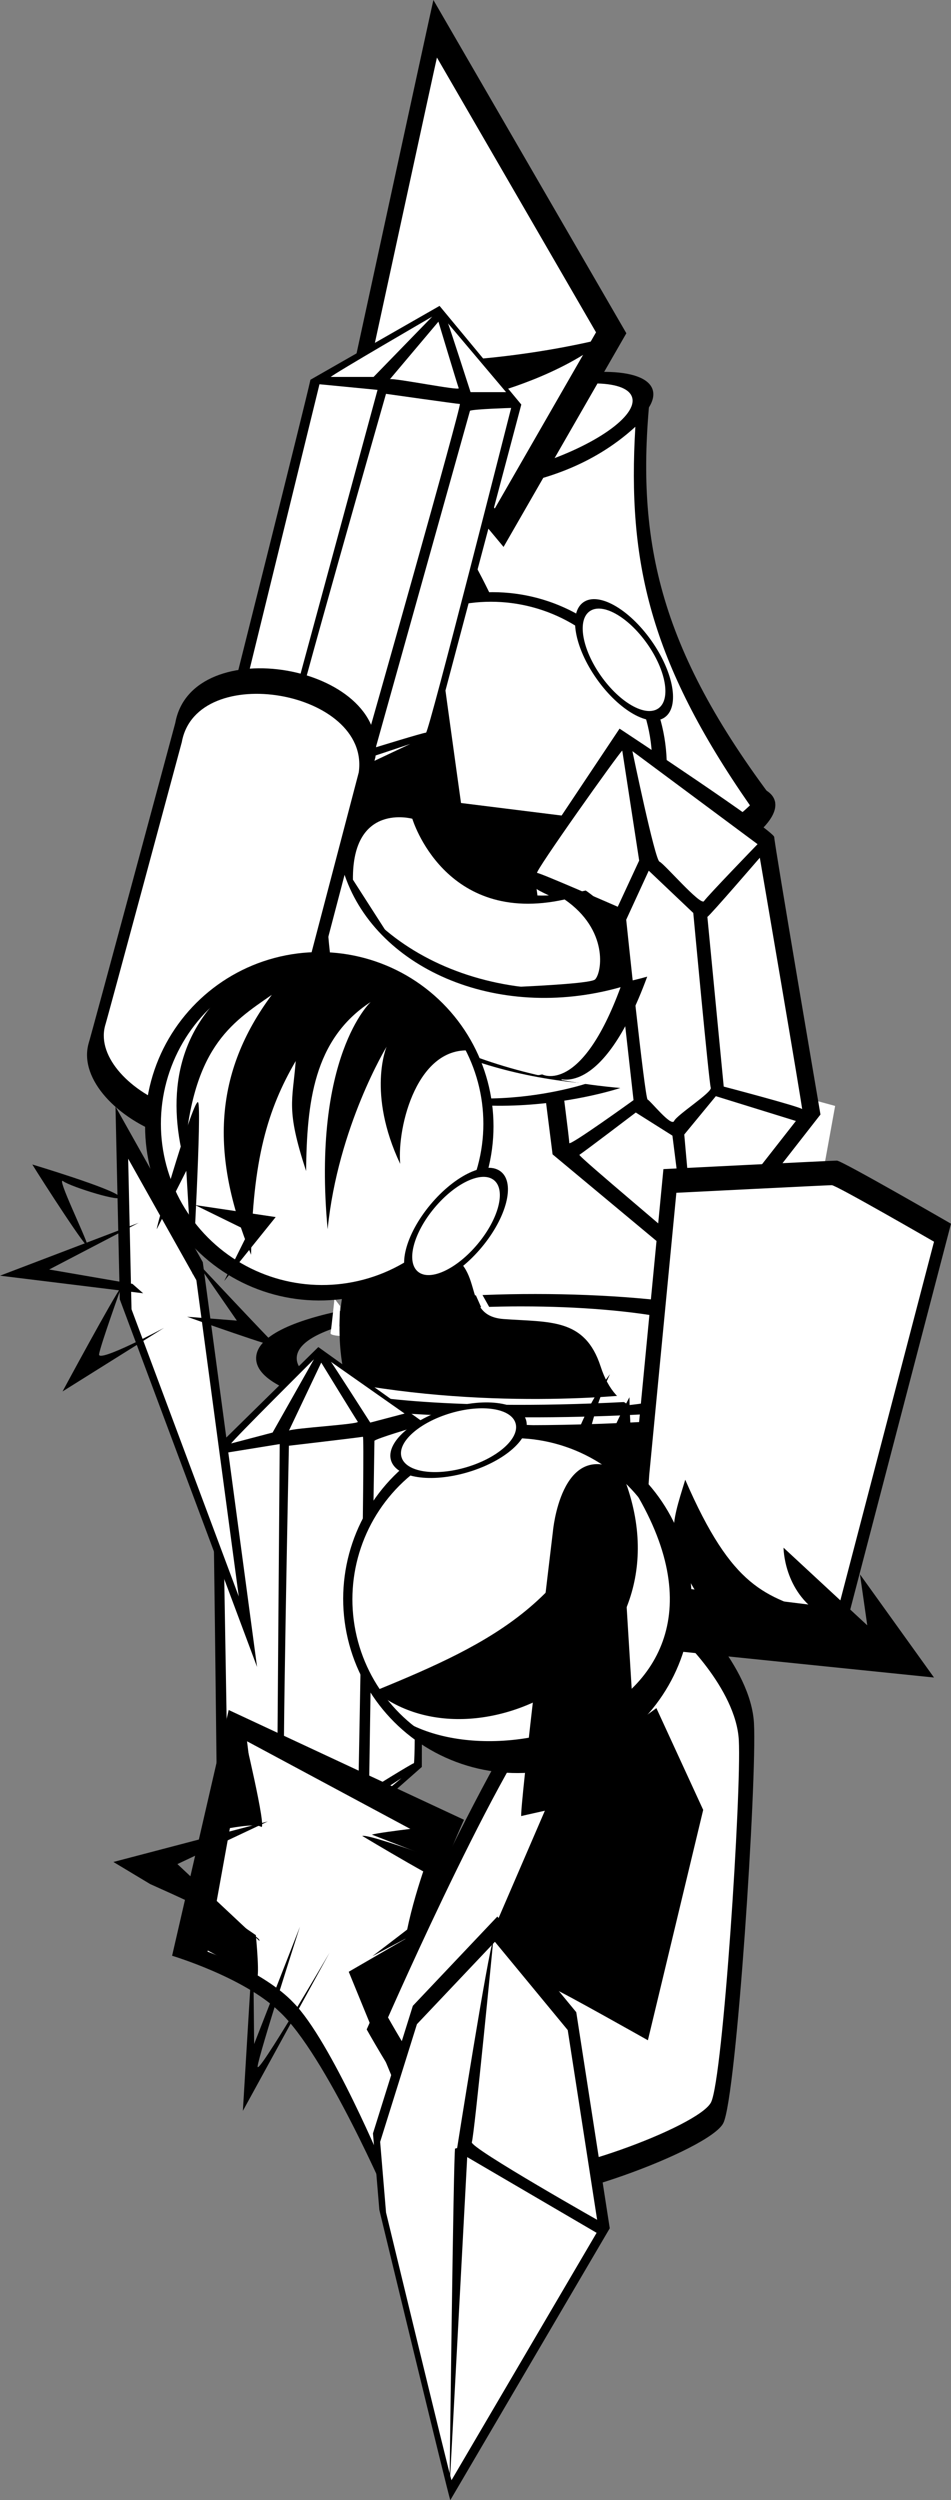
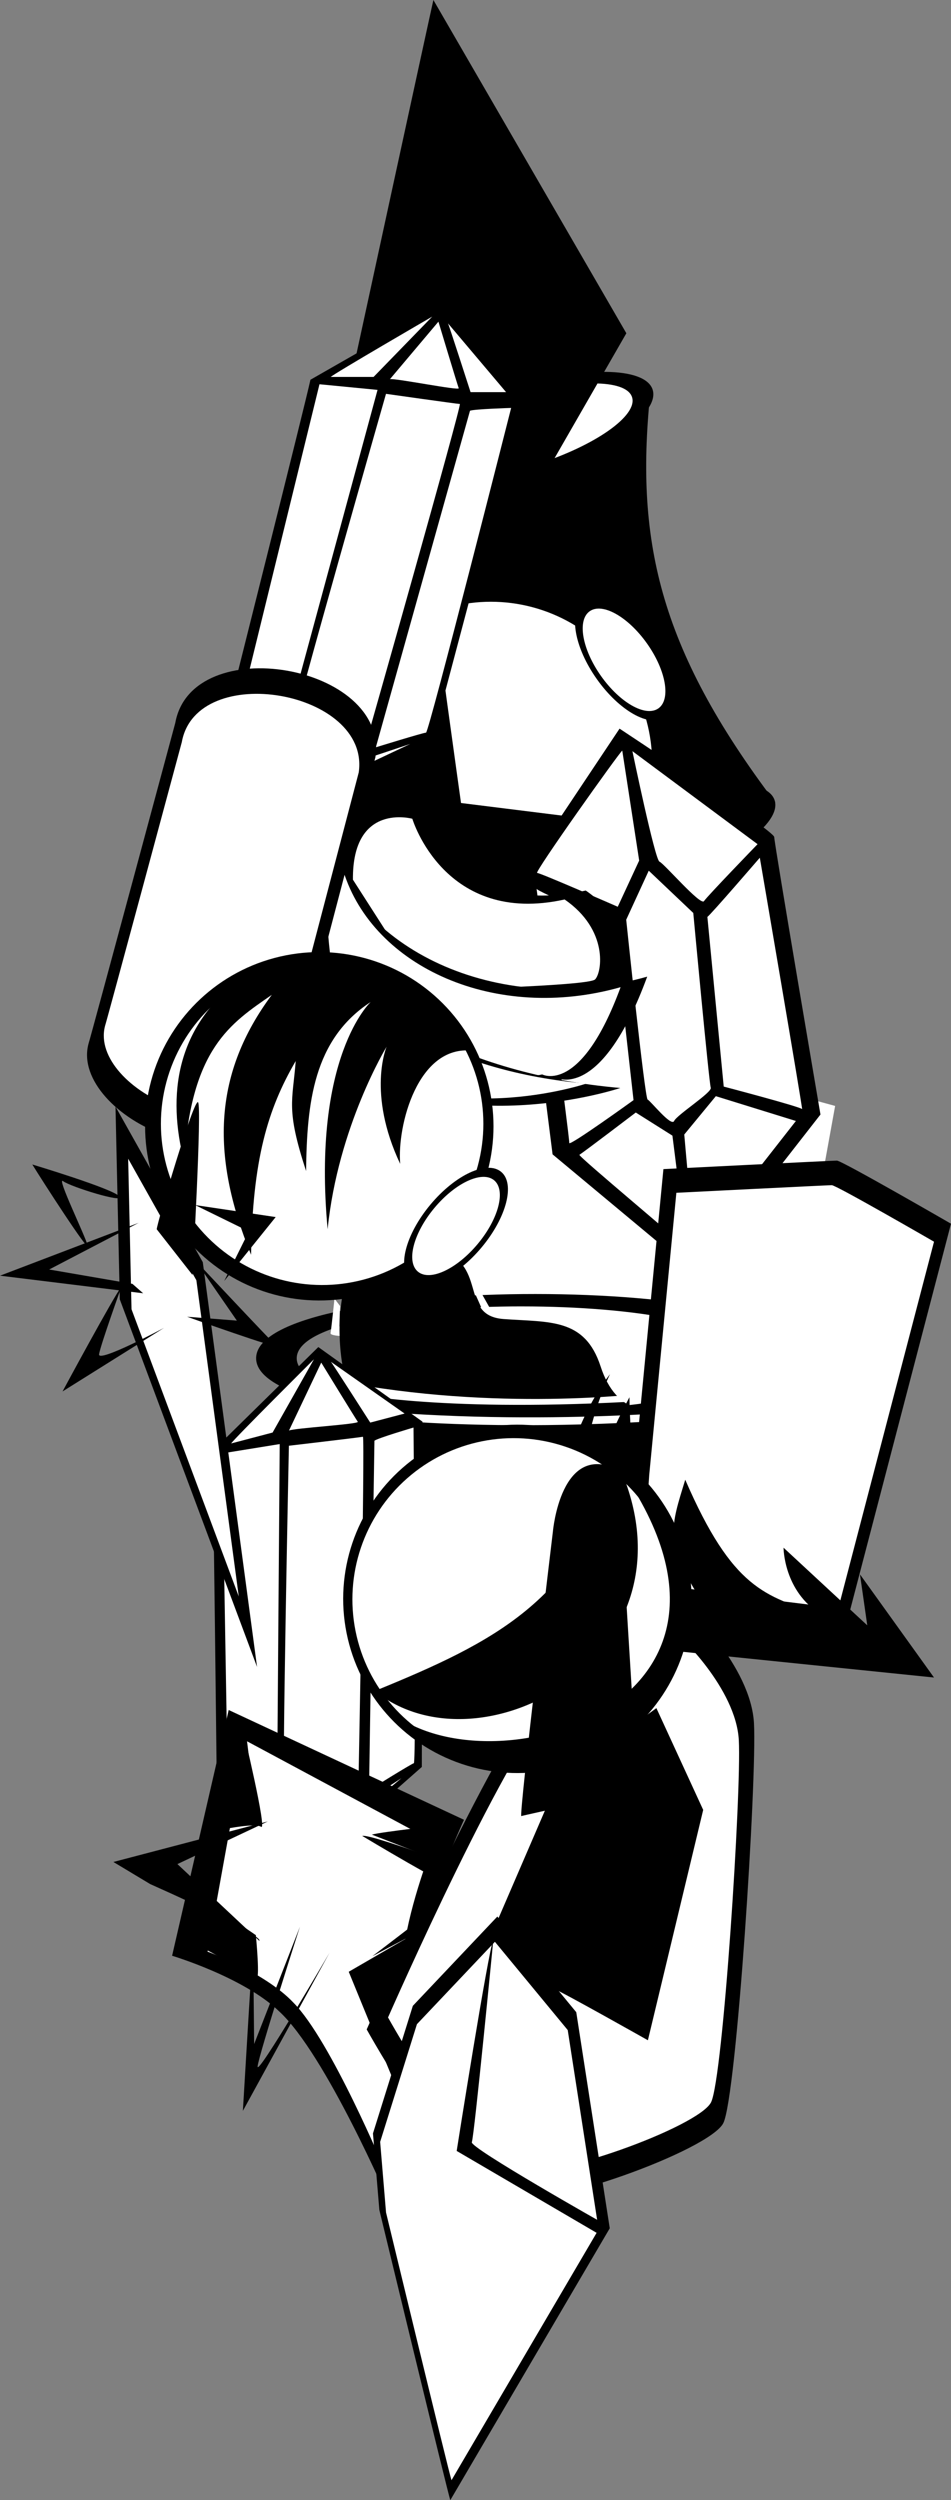
<svg xmlns="http://www.w3.org/2000/svg" width="74.802mm" height="196.652mm" viewBox="0 0 74.802 196.652" version="1.1" id="svg1">
  <rect x="0" y="0" width="74.802" height="196.652" fill="#808080" stroke="none" />
  <defs id="defs1" />
  <g id="layer11" transform="translate(-89.363,27.066)">
    <circle style="fill:#000000;fill-opacity:1;fill-rule:evenodd;stroke-width:0.6;stroke-linecap:square;stroke-opacity:0.4" id="path47" cx="132.834" cy="77.57" r="16.762" />
    <path style="fill:#ffffff;fill-opacity:1;fill-rule:evenodd;stroke-width:0.6;stroke-linecap:square;stroke-opacity:0.4" d="m 119.753,65.243 c 0,0 -0.532,4.966 3.814,5.942 4.346,0.976 1.774,5.233 5.41,5.499 3.636,0.266 6.385,-0.089 7.627,3.725 1.242,3.814 3.991,4.08 8.071,3.37 4.08,-0.709 4.612,3.814 5.055,3.547 0.443,-0.266 5.321,-27.404 5.321,-27.404 l -24.034,-6.563 z" id="path48" />
    <path id="path49" style="fill:#000000;fill-opacity:1;fill-rule:evenodd;stroke-width:0.6;stroke-linecap:square;stroke-opacity:0.4" d="m 131.488,74.715 c -10.87,-0.005 -21.823,1.68 -21.978,4.984 -0.31,6.607 43.102,7.097 43.457,0.177 0.177,-3.46 -10.609,-5.156 -21.479,-5.161 z m -1.033,0.975 c 8.78,0.004 17.492,1.375 17.349,4.169 -0.287,5.589 -35.352,5.193 -35.101,-0.144 0.125,-2.668 8.973,-4.03 17.752,-4.026 z" />
    <path style="fill:#ffffff;fill-opacity:1;fill-rule:evenodd;stroke-width:0.6;stroke-linecap:square;stroke-opacity:0.4" d="m 116.826,82.492 c 0,0 6.652,1.508 21.861,0.709 -0.044,-0.177 1.286,-0.665 1.286,-0.665 0,0 -11.574,1.463 -23.99,-0.976 z" id="path51" />
    <path style="fill:#ffffff;fill-opacity:1;fill-rule:evenodd;stroke-width:0.6;stroke-linecap:square;stroke-opacity:0.4" d="m 117.092,83.778 c 15.121,1.463 28.779,-0.044 28.779,-0.044 l 2.306,0.399 c -18.979,1.907 -31.927,0.222 -31.75,0.044 0.177,-0.177 0.665,-0.399 0.665,-0.399 z" id="path52" />
    <path style="fill:#ffffff;fill-opacity:1;fill-rule:evenodd;stroke-width:0.6;stroke-linecap:square;stroke-opacity:0.4" d="m 116.117,75.663 c -0.089,1.818 -0.044,2.35 -0.044,2.35 0,0 -0.754,-0.044 -0.71,-0.222 0.044,-0.177 0.31,-2.705 0.31,-2.705 z" id="path53" />
    <path style="fill:#ffffff;fill-opacity:1;fill-rule:evenodd;stroke-width:0.6;stroke-linecap:square;stroke-opacity:0.4" d="m 126.715,74.643 c 0.532,1.197 0.532,1.197 0.532,1.197 l 0.754,0.177 -1.197,-2.128 z" id="path54" />
  </g>
  <g id="layer13" transform="rotate(-17.604,-18.743,106.847)">
    <ellipse style="fill:#000000;fill-opacity:1;fill-rule:evenodd;stroke-width:0.496;stroke-linecap:square;stroke-opacity:0.4" id="path34" cx="60.471" cy="55.412" rx="10.626" ry="3.473" />
    <ellipse style="fill:#000000;fill-opacity:1;fill-rule:evenodd;stroke-width:0.496;stroke-linecap:square;stroke-opacity:0.4" id="ellipse34" cx="59.849" cy="89.104" rx="10.626" ry="3.473" />
    <path style="fill:#000000;fill-opacity:1;fill-rule:evenodd;stroke-width:0.497;stroke-linecap:square;stroke-opacity:0.4" d="M 70.472,89.259 C 65.368,74.85 66.201,66.142 70.993,55.257 61.097,51.007 49.639,54.739 49.847,55.361 c 0.208,0.622 7.5,19.696 -0.521,33.588 9.896,1.348 21.145,0.311 21.145,0.311 z" id="path35" />
-     <path style="fill:#ffffff;fill-opacity:1;fill-rule:evenodd;stroke-width:0.425;stroke-linecap:square;stroke-opacity:0.4" d="m 68.503,88.892 c -4.078,-13.184 -3.412,-21.151 0.416,-31.11 -8.425,3.914 -17.062,-0.474 -16.896,0.095 0.166,0.569 5.993,18.021 -0.416,30.73 6.87,5.402 16.896,0.285 16.896,0.285 z" id="path36" />
    <ellipse style="fill:#ffffff;fill-opacity:1;fill-rule:evenodd;stroke-width:0.404;stroke-linecap:square;stroke-opacity:0.4" id="ellipse36" cx="60.543" cy="55.487" rx="8.832" ry="2.768" />
    <ellipse style="fill:#000000;fill-opacity:1;fill-rule:evenodd;stroke-width:0.148;stroke-linecap:square;stroke-opacity:0.4" id="ellipse46" cx="60.543" cy="55.487" rx="3.229" ry="1.012" />
    <g id="layer1" transform="rotate(17.604,-147.699,126.871)">
      <circle style="fill:#000000;fill-opacity:1;fill-rule:evenodd;stroke-width:0.6;stroke-linecap:square;stroke-opacity:0.4" id="path1" cx="26.65" cy="22.216" r="13.702" />
      <circle style="fill:#ffffff;fill-opacity:1;fill-rule:evenodd;stroke-width:0.65;stroke-linecap:square;stroke-opacity:0.4" id="path2" cx="26.517" cy="21.95" r="12.682" />
      <ellipse style="fill:#000000;fill-opacity:1;fill-rule:evenodd;stroke-width:0.836;stroke-linecap:square;stroke-opacity:0.4" id="path3" cx="22.202" cy="32.661" rx="2.624" ry="5.543" transform="rotate(-35.287)" />
      <ellipse style="fill:#ffffff;fill-opacity:1;fill-rule:evenodd;stroke-width:0.705;stroke-linecap:square;stroke-opacity:0.4" id="ellipse3" cx="22.202" cy="32.661" rx="2.215" ry="4.679" transform="rotate(-35.287)" />
      <path style="fill:#000000;fill-opacity:1;fill-rule:evenodd;stroke-width:0.6;stroke-linecap:square;stroke-opacity:0.4" d="m 22.083,9.578 c -0.089,0 2.084,15.52 2.084,15.52 l 14.589,1.818 c 0,0 -7.1,15.804 -19.955,5.543 -9.889,-7.893 -5.233,-19.955 3.281,-22.881 z" id="path4" />
    </g>
  </g>
  <g id="layer15" transform="translate(-244.033,-15.858)">
    <path style="fill:#000000;fill-opacity:1;fill-rule:evenodd;stroke-width:0.6;stroke-linecap:square;stroke-opacity:0.4" d="m 278.122,15.858 c -0.125,0.502 -6.271,28.847 -6.271,28.847 l 11.79,14.173 9.658,-16.807 z" id="path73" />
-     <path style="fill:#ffffff;fill-opacity:1;fill-rule:evenodd;stroke-width:0.495;stroke-linecap:square;stroke-opacity:0.4" d="m 278.401,20.384 c -0.103,0.414 -5.171,23.786 -5.171,23.786 l 9.721,11.686 7.963,-13.858 z" id="path74" />
    <path style="fill:#000000;fill-opacity:1;fill-rule:evenodd;stroke-width:0.6;stroke-linecap:square;stroke-opacity:0.4" d="m 272.418,44.225 c 10.264,0.68 19.381,-1.813 19.381,-1.813 -3.592,3.015 -9.162,4.425 -9.162,4.425 0,0 -8.002,-0.129 -10.219,-2.612 z" id="path75" />
  </g>
  <g id="layer3" transform="translate(-43.955,53.673)">
    <path style="fill:#000000;fill-opacity:1;fill-rule:evenodd;stroke-width:0.6;stroke-linecap:square;stroke-opacity:0.4" d="m 84.911,15.302 c -0.251,0.251 2.508,21.823 2.508,21.823 l 11.288,9.407 9.783,-12.542 c 0,0 -3.637,-21.322 -3.637,-21.823 0,-0.502 -12.166,-8.529 -12.166,-8.529 z" id="path10" />
    <path style="fill:#ffffff;fill-opacity:1;fill-rule:evenodd;stroke-width:0.6;stroke-linecap:square;stroke-opacity:0.4" d="m 92.9,5.366 c -0.222,0.133 -6.962,9.623 -6.696,9.623 0.266,0 6.341,2.661 6.341,2.661 l 1.685,-3.636 z" id="path11" />
    <path style="fill:#ffffff;fill-opacity:1;fill-rule:evenodd;stroke-width:0.6;stroke-linecap:square;stroke-opacity:0.4" d="m 93.698,5.41 c 0,0 1.774,8.558 2.128,8.691 0.355,0.133 3.237,3.503 3.503,3.104 0.266,-0.399 4.213,-4.479 4.213,-4.479 z" id="path12" />
    <path style="fill:#ffffff;fill-opacity:1;fill-rule:evenodd;stroke-width:0.6;stroke-linecap:square;stroke-opacity:0.4" d="m 86.159,16.23 c -0.044,0.177 6.075,2.794 6.075,2.794 l 1.552,13.835 c 0,0 -5.099,3.681 -5.055,3.37 0.044,-0.31 -2.572,-19.999 -2.572,-19.999 z" id="path13" />
    <path style="fill:#ffffff;fill-opacity:1;fill-rule:evenodd;stroke-width:0.6;stroke-linecap:square;stroke-opacity:0.4" d="m 99.595,18.447 c 0.266,-0.177 4.124,-4.656 4.124,-4.656 0,0 3.414,19.955 3.326,19.777 -0.089,-0.177 -6.164,-1.774 -6.164,-1.774 z" id="path14" />
    <path style="fill:#ffffff;fill-opacity:1;fill-rule:evenodd;stroke-width:0.6;stroke-linecap:square;stroke-opacity:0.4" d="m 89.529,37.16 c 0.355,-0.222 4.434,-3.326 4.434,-3.326 l 2.882,1.818 c 0,0 1.153,9.046 1.064,8.824 -0.089,-0.222 -8.47,-7.184 -8.381,-7.317 z" id="path15" />
    <path style="fill:#ffffff;fill-opacity:1;fill-rule:evenodd;stroke-width:0.6;stroke-linecap:square;stroke-opacity:0.4" d="m 97.777,35.563 c 0,0 0.798,9.223 0.931,9.002 0.133,-0.222 7.849,-10.066 7.849,-10.066 l -6.297,-1.951 z" id="path16" />
    <path style="fill:#ffffff;fill-opacity:1;fill-rule:evenodd;stroke-width:0.6;stroke-linecap:square;stroke-opacity:0.4" d="m 93.21,18.669 c 0,0 1.463,14.057 1.685,14.146 0.222,0.089 1.862,2.173 2.084,1.685 0.222,-0.488 3.015,-2.262 2.882,-2.616 -0.133,-0.355 -1.375,-13.746 -1.375,-13.746 l -3.503,-3.326 z" id="path17" />
  </g>
  <g id="layer14" transform="translate(11.74,-43.883)">
    <path style="fill:#000000;fill-opacity:1;fill-rule:evenodd;stroke-width:0.963;stroke-linecap:square;stroke-opacity:0.4" d="m 14.544,112.078 c -0.071,-7.261 5.552,-5.695 5.552,-5.695 0,0 2.99,10.037 14.237,7.545 4.129,2.847 3.488,6.834 2.847,7.474 -0.641,0.641 -16.016,0.997 -16.016,0.997 z" id="path69" />
    <path style="fill:#ffffff;fill-opacity:1;fill-rule:evenodd;stroke-width:0.81;stroke-linecap:square;stroke-opacity:0.4" d="m 16.02,113.075 c -0.06,-6.109 4.672,-4.792 4.672,-4.792 0,0 2.516,8.445 11.979,6.349 3.474,2.396 2.935,5.75 2.396,6.289 -0.539,0.539 -13.476,0.839 -13.476,0.839 z" id="path72" />
    <path style="fill:#000000;fill-opacity:1;fill-rule:evenodd;stroke-width:0.963;stroke-linecap:square;stroke-opacity:0.4" d="m 12.792,118.788 c -0.201,-2.617 -1.007,-5.939 1.107,-8.657 2.718,8.758 13.892,13.792 25.268,10.57 -3.624,9.865 -7.147,7.953 -7.147,7.953 -5.436,1.309 -18.926,-5.436 -19.228,-9.865 z" id="path68" />
    <path style="fill:#ffffff;fill-opacity:1;fill-rule:evenodd;stroke-width:0.831;stroke-linecap:square;stroke-opacity:0.4" d="m 14.315,119.879 c -0.174,-2.258 -0.869,-5.125 0.956,-7.47 2.345,7.557 11.987,11.9 21.803,9.121 -3.127,8.513 -6.167,6.862 -6.167,6.862 -4.691,1.129 -16.331,-4.691 -16.591,-8.513 z" id="path71" />
    <path style="fill:#000000;fill-opacity:1;fill-rule:evenodd;stroke-width:0.963;stroke-linecap:square;stroke-opacity:0.4" d="m 11.282,116.775 c 0,0 -0.502,4.746 2.919,9.966 9.362,7.248 22.852,2.718 22.852,2.718 -12.584,-1.107 -20.939,-6.443 -25.771,-12.684 z" id="path67" />
    <path style="fill:#ffffff;fill-opacity:1;fill-rule:evenodd;stroke-width:0.807;stroke-linecap:square;stroke-opacity:0.4" d="m 12.773,118.484 c 0,0 -0.421,3.978 2.447,8.353 7.847,6.075 19.153,2.278 19.153,2.278 -10.547,-0.928 -17.55,-5.4 -21.6,-10.631 z" id="path70" />
  </g>
  <g id="layer4" transform="translate(-130.868,21.036)">
    <path style="fill:#000000;fill-opacity:1;fill-rule:evenodd;stroke-width:0.6;stroke-linecap:square;stroke-opacity:0.4" d="m 155.287,8.833 c -0.488,2.217 -6.208,24.965 -6.208,24.965 l 5.499,8.425 10.332,-5.188 6.962,-26.251 -6.43,-7.76 z" id="path18-9" />
    <path style="fill:#ffffff;fill-opacity:1;fill-rule:evenodd;stroke-width:0.6;stroke-linecap:square;stroke-opacity:0.4" d="m 149.966,33.799 c 0.177,0.044 3.503,1.995 3.503,1.995 l 7.095,-26.163 -4.567,-0.443 z" id="path19-1" />
    <path style="fill:#ffffff;fill-opacity:1;fill-rule:evenodd;stroke-width:0.6;stroke-linecap:square;stroke-opacity:0.4" d="m 161.229,9.942 c 0,0 -7.494,26.251 -7.228,26.074 0.266,-0.177 5.499,1.862 5.587,1.596 0.089,-0.266 7.627,-26.872 7.45,-26.872 -0.177,0 -5.809,-0.798 -5.809,-0.798 z" id="path20-2" />
    <path style="fill:#ffffff;fill-opacity:1;fill-rule:evenodd;stroke-width:0.6;stroke-linecap:square;stroke-opacity:0.4" d="m 167.836,11.272 c 0.31,-0.133 3.237,-0.222 3.237,-0.222 0,0 -6.474,25.542 -6.696,25.542 -0.222,0 -3.947,1.153 -3.947,1.153 z" id="path21-7" />
    <path style="fill:#ffffff;fill-opacity:1;fill-rule:evenodd;stroke-width:0.6;stroke-linecap:square;stroke-opacity:0.4" d="m 156.883,8.612 c 0.266,-0.266 7.982,-4.745 7.982,-4.745 l -4.612,4.745 z" id="path22-0" />
    <path style="fill:#ffffff;fill-opacity:1;fill-rule:evenodd;stroke-width:0.6;stroke-linecap:square;stroke-opacity:0.4" d="m 161.539,8.789 c 0.443,-0.089 5.499,0.931 5.41,0.709 -0.089,-0.222 -1.596,-5.233 -1.596,-5.233 z" id="path23-9" />
    <path style="fill:#ffffff;fill-opacity:1;fill-rule:evenodd;stroke-width:0.6;stroke-linecap:square;stroke-opacity:0.4" d="m 166.107,4.399 c 0.089,0.177 1.774,5.41 1.774,5.41 h 2.794 z" id="path24-3" />
    <path style="fill:#ffffff;fill-opacity:1;fill-rule:evenodd;stroke-width:0.6;stroke-linecap:square;stroke-opacity:0.4" d="m 150.853,35.129 c 0,0 3.991,6.208 3.814,6.164 -0.177,-0.044 -1.375,-4.833 -1.375,-4.833 z" id="path25-6" />
    <path style="fill:#ffffff;fill-opacity:1;fill-rule:evenodd;stroke-width:0.6;stroke-linecap:square;stroke-opacity:0.4" d="m 154.001,36.725 c 0.133,0.399 0.399,5.011 0.532,4.789 0.133,-0.222 4.124,-3.326 4.124,-3.326 z" id="path26-0" />
    <path style="fill:#ffffff;fill-opacity:1;fill-rule:evenodd;stroke-width:0.6;stroke-linecap:square;stroke-opacity:0.4" d="m 155.154,41.248 c 0.177,-0.177 5.188,-2.838 5.188,-2.838 l 2.794,-0.931 z" id="path27-6" />
  </g>
  <g id="layer5" transform="rotate(-14.743,467.97,474.408)">
    <path style="fill:#000000;fill-opacity:1;fill-rule:evenodd;stroke-width:0.6;stroke-linecap:square;stroke-opacity:0.4" d="m 123.231,11.175 c -0.488,2.217 -6.208,24.965 -6.208,24.965 l 5.499,8.425 10.332,-5.188 6.962,-26.251 -6.43,-7.76 z" id="path18" />
    <path style="fill:#ffffff;fill-opacity:1;fill-rule:evenodd;stroke-width:0.6;stroke-linecap:square;stroke-opacity:0.4" d="m 117.909,36.14 c 0.177,0.044 3.503,1.995 3.503,1.995 l 7.095,-26.163 -4.567,-0.443 z" id="path19" />
    <path style="fill:#ffffff;fill-opacity:1;fill-rule:evenodd;stroke-width:0.6;stroke-linecap:square;stroke-opacity:0.4" d="m 129.173,12.283 c 0,0 -7.494,26.251 -7.228,26.074 0.266,-0.177 5.499,1.862 5.587,1.596 0.089,-0.266 7.627,-26.872 7.45,-26.872 -0.177,0 -5.809,-0.798 -5.809,-0.798 z" id="path20" />
    <path style="fill:#ffffff;fill-opacity:1;fill-rule:evenodd;stroke-width:0.6;stroke-linecap:square;stroke-opacity:0.4" d="m 135.78,13.613 c 0.31,-0.133 3.237,-0.222 3.237,-0.222 0,0 -6.474,25.542 -6.696,25.542 -0.222,0 -3.947,1.153 -3.947,1.153 z" id="path21" />
    <path style="fill:#ffffff;fill-opacity:1;fill-rule:evenodd;stroke-width:0.6;stroke-linecap:square;stroke-opacity:0.4" d="m 124.827,10.953 c 0.266,-0.266 7.982,-4.745 7.982,-4.745 l -4.612,4.745 z" id="path22" />
    <path style="fill:#ffffff;fill-opacity:1;fill-rule:evenodd;stroke-width:0.6;stroke-linecap:square;stroke-opacity:0.4" d="m 129.483,11.13 c 0.443,-0.089 5.499,0.931 5.41,0.709 -0.089,-0.222 -1.596,-5.233 -1.596,-5.233 z" id="path23" />
    <path style="fill:#ffffff;fill-opacity:1;fill-rule:evenodd;stroke-width:0.6;stroke-linecap:square;stroke-opacity:0.4" d="m 134.05,6.74 c 0.089,0.177 1.774,5.41 1.774,5.41 h 2.794 z" id="path24" />
    <path style="fill:#ffffff;fill-opacity:1;fill-rule:evenodd;stroke-width:0.6;stroke-linecap:square;stroke-opacity:0.4" d="m 118.796,37.47 c 0,0 3.991,6.208 3.814,6.164 -0.177,-0.044 -1.375,-4.833 -1.375,-4.833 z" id="path25" />
    <path style="fill:#ffffff;fill-opacity:1;fill-rule:evenodd;stroke-width:0.6;stroke-linecap:square;stroke-opacity:0.4" d="m 121.945,39.067 c 0.133,0.399 0.399,5.011 0.532,4.789 0.133,-0.222 4.124,-3.326 4.124,-3.326 z" id="path26" />
    <path style="fill:#ffffff;fill-opacity:1;fill-rule:evenodd;stroke-width:0.6;stroke-linecap:square;stroke-opacity:0.4" d="m 123.097,43.59 c 0.177,-0.177 5.188,-2.838 5.188,-2.838 l 2.794,-0.931 z" id="path27" />
  </g>
  <g id="layer6" transform="translate(-167.762,46.578)">
    <path style="fill:#000000;fill-opacity:1;fill-rule:evenodd;stroke-width:0.6;stroke-linecap:square;stroke-opacity:0.4" d="m 174.713,35.557 c 0.188,-0.564 6.836,-25.273 6.836,-25.273 1.317,-7.274 16.788,-4.598 15.741,2.697 l -6.773,25.837 c -3.575,9.156 -17.246,2.32 -15.803,-3.261 z" id="path28" />
    <path style="fill:#ffffff;fill-opacity:1;fill-rule:evenodd;stroke-width:0.53;stroke-linecap:square;stroke-opacity:0.4" d="m 176.018,34.138 c 0.166,-0.499 6.044,-22.344 6.044,-22.344 1.164,-6.432 14.843,-4.065 13.917,2.384 l -5.988,22.843 c -3.16,8.095 -15.247,2.051 -13.972,-2.883 z" id="path29" />
  </g>
  <g id="layer7" transform="translate(-1.385,20.681)">
    <circle style="fill:#000000;fill-opacity:1;fill-rule:evenodd;stroke-width:0.6;stroke-linecap:square;stroke-opacity:0.4" id="circle29" cx="72.436" cy="-8.174" r="13.702" transform="rotate(75.121)" />
    <circle style="fill:#ffffff;fill-opacity:1;fill-rule:evenodd;stroke-width:0.65;stroke-linecap:square;stroke-opacity:0.4" id="circle30" cx="72.303" cy="-8.44" r="12.682" transform="rotate(75.121)" />
    <ellipse style="fill:#000000;fill-opacity:1;fill-rule:evenodd;stroke-width:0.836;stroke-linecap:square;stroke-opacity:0.4" id="ellipse30" cx="77.131" cy="34.303" rx="2.624" ry="5.543" transform="rotate(39.835)" />
    <ellipse style="fill:#ffffff;fill-opacity:1;fill-rule:evenodd;stroke-width:0.705;stroke-linecap:square;stroke-opacity:0.4" id="ellipse31" cx="77.131" cy="34.303" rx="2.215" ry="4.679" transform="rotate(39.835)" />
    <path style="fill:#000000;fill-opacity:1;fill-rule:evenodd;stroke-width:0.6;stroke-linecap:square;stroke-opacity:0.4" d="m 20.632,56.064 c -5.519,3.951 -6.083,9.469 -4.766,14.612 0.564,-8.905 3.637,-10.849 6.898,-13.107 -4.515,6.083 -4.891,12.48 -1.63,20.444 0.125,-7.463 1.29,-11.432 3.512,-15.239 -0.251,3.198 -0.781,3.766 0.815,8.654 0.063,-5.33 0.564,-10.347 5.08,-13.295 0,0 -4.641,4.264 -3.386,17.873 0.815,-8.09 4.641,-14.361 4.641,-14.361 0,0 -1.568,3.637 1.066,9.219 -0.251,-3.01 1.38,-9.344 5.644,-8.905 -2.697,-5.644 -9.783,-9.344 -17.873,-5.895 z" id="path33" />
  </g>
  <g id="layer10" transform="rotate(-22.107,178.033,477.561)">
    <path style="fill:#000000;fill-opacity:1;fill-rule:evenodd;stroke-width:0.6;stroke-linecap:square;stroke-opacity:0.4" d="m 163.08,66.341 -0.878,30.854 8.027,-31.105 -1.756,-13.922 z" id="path55" />
    <path style="fill:#ffffff;fill-opacity:1;fill-rule:evenodd;stroke-width:0.469;stroke-linecap:square;stroke-opacity:0.4" d="m 163.641,67.413 -0.686,24.105 6.271,-24.301 -1.372,-10.876 z" id="path56" />
    <path style="fill:#000000;fill-opacity:1;fill-rule:evenodd;stroke-width:0.6;stroke-linecap:square;stroke-opacity:0.4" d="m 163.582,65.464 c -0.878,0.502 -7.4,5.895 -7.4,5.895 l 9.281,-1.63 c 0,0 -5.895,0.627 -5.519,0 0.376,-0.627 3.637,-4.264 3.637,-4.264 z" id="path57" />
    <path style="fill:#000000;fill-opacity:1;fill-rule:evenodd;stroke-width:0.6;stroke-linecap:square;stroke-opacity:0.4" d="m 167.47,69.602 c 0,0 5.895,5.268 5.644,4.766 -0.251,-0.502 -3.386,-8.654 -3.386,-8.654 l 1.254,5.644 z" id="path58" />
    <path style="fill:#000000;fill-opacity:1;fill-rule:evenodd;stroke-width:0.6;stroke-linecap:square;stroke-opacity:0.4" d="m 164.962,66.592 -9.908,-5.519 11.664,0.251 -7.902,0.753 5.644,3.512 z" id="path59" />
-     <path style="fill:#000000;fill-opacity:1;fill-rule:evenodd;stroke-width:0.6;stroke-linecap:square;stroke-opacity:0.4" d="m 167.846,62.328 c 0.251,-0.502 6.647,-8.529 6.773,-8.027 0.125,0.502 -5.519,12.417 -5.519,12.417 l 2.634,-7.776 z" id="path60" />
+     <path style="fill:#000000;fill-opacity:1;fill-rule:evenodd;stroke-width:0.6;stroke-linecap:square;stroke-opacity:0.4" d="m 167.846,62.328 c 0.251,-0.502 6.647,-8.529 6.773,-8.027 0.125,0.502 -5.519,12.417 -5.519,12.417 z" id="path60" />
    <path style="fill:#000000;fill-opacity:1;fill-rule:evenodd;stroke-width:0.6;stroke-linecap:square;stroke-opacity:0.4" d="m 171.233,68.097 5.644,-3.136 -5.519,-3.261 3.136,3.512 z" id="path61" />
    <path style="fill:#000000;fill-opacity:1;fill-rule:evenodd;stroke-width:0.6;stroke-linecap:square;stroke-opacity:0.4" d="m 160.697,53.925 c 0.251,1.505 1.505,8.152 1.63,7.525 0.125,-0.627 -0.251,-6.02 0.125,-5.393 0.376,0.627 3.888,3.512 3.637,2.759 -0.251,-0.753 -5.393,-4.891 -5.393,-4.891 z" id="path62" />
  </g>
  <g id="layer12" transform="rotate(-17.003,329.936,337.053)">
    <path style="fill:#000000;fill-opacity:1;fill-rule:evenodd;stroke-width:0.6;stroke-linecap:square;stroke-opacity:0.4" d="m 91.606,92.897 5.017,6.522 4.264,-6.898 c 0,0 -2.634,-15.302 -0.502,-19.064 2.132,-3.763 5.644,-7.651 5.644,-7.651 L 90.854,52.135 80.945,69.318 c 0,0 4.891,3.261 6.773,6.647 2.508,4.264 3.888,16.932 3.888,16.932 z" id="path37" />
    <path style="fill:#ffffff;fill-opacity:1;fill-rule:evenodd;stroke-width:0.495;stroke-linecap:square;stroke-opacity:0.4" d="m 92.02,90.406 3.913,5.693 3.326,-6.021 c 0,0 -2.054,-13.356 -0.391,-16.64 1.663,-3.284 4.402,-6.678 4.402,-6.678 L 91.433,54.828 83.705,69.825 c 0,0 3.815,2.846 5.283,5.802 1.957,3.722 3.033,14.779 3.033,14.779 z" id="path38" />
    <path style="fill:#000000;fill-opacity:1;fill-rule:evenodd;stroke-width:0.6;stroke-linecap:square;stroke-opacity:0.4" d="m 80.945,63.423 c 7.776,6.773 6.898,6.773 6.898,6.773 l -4.39,-7.651 7.776,-1.129 -12.542,-0.502 z" id="path39" />
    <path style="fill:#000000;fill-opacity:1;fill-rule:evenodd;stroke-width:0.6;stroke-linecap:square;stroke-opacity:0.4" d="m 87.342,70.196 c -0.251,0.627 -4.641,12.417 -4.641,12.417 l 10.159,-9.908 c 0,0 -8.403,7.776 -8.027,6.898 0.376,-0.878 6.397,-9.532 6.397,-9.532 l -6.146,7.776 z" id="path40" />
    <path style="fill:#000000;fill-opacity:1;fill-rule:evenodd;stroke-width:0.6;stroke-linecap:square;stroke-opacity:0.4" d="m 98.003,64.677 c 0.753,0 9.783,7.024 9.783,7.024 l -11.79,2.258 c 0,0 8.529,-3.136 8.027,-3.136 -0.502,0 -6.02,-6.146 -6.02,-6.146 z" id="path41" />
    <path style="fill:#000000;fill-opacity:1;fill-rule:evenodd;stroke-width:0.6;stroke-linecap:square;stroke-opacity:0.4" d="m 91.606,54.392 c -0.502,0.753 -1.129,6.397 -1.129,6.397" id="path42" />
    <path style="fill:#000000;fill-opacity:1;fill-rule:evenodd;stroke-width:0.6;stroke-linecap:square;stroke-opacity:0.4" d="m 86.966,60.914 4.515,-7.024 c 0,0 -0.502,8.278 -0.878,7.776 -0.376,-0.502 -3.637,-0.753 -3.637,-0.753 z" id="path43" />
    <path style="fill:#000000;fill-opacity:1;fill-rule:evenodd;stroke-width:0.6;stroke-linecap:square;stroke-opacity:0.4" d="m 85.21,66.558 2.508,3.136 c 0,0 -0.753,3.763 -1.003,3.261 -0.251,-0.502 -3.763,-4.014 -3.763,-4.014 z" id="path44" />
    <path style="fill:#000000;fill-opacity:1;fill-rule:evenodd;stroke-width:0.6;stroke-linecap:square;stroke-opacity:0.4" d="m 98.755,64.802 c 0.753,0 6.02,1.003 6.02,1.003 l -1.881,2.258 z" id="path45" />
    <path style="fill:#000000;fill-opacity:1;fill-rule:evenodd;stroke-width:0.6;stroke-linecap:square;stroke-opacity:0.4" d="m 96.121,96.785 c -0.376,-1.505 -2.258,-22.2 -2.258,-22.2 l 5.393,-1.254 0.753,18.437 z" id="path46" />
  </g>
  <g id="layer16" transform="rotate(15.408,-15.533,-54.929)">
    <path style="fill:#000000;fill-opacity:1;fill-rule:evenodd;stroke-width:0.6;stroke-linecap:square;stroke-opacity:0.4" d="m 84.253,140.125 c 0.089,-0.532 3.814,-26.251 7.006,-31.218 3.193,-4.966 7.716,-7.627 8.071,-7.627 0.355,0 6.474,3.281 7.893,7.538 1.419,4.257 6.474,28.646 6.031,30.952 -0.443,2.306 -11.707,10.376 -15.343,10.465 -3.636,0.089 -13.658,-10.11 -13.658,-10.11 z" id="path76" />
    <path style="fill:#ffffff;fill-opacity:1;fill-rule:evenodd;stroke-width:0.543;stroke-linecap:square;stroke-opacity:0.4" d="m 85.62,138.772 c 0.08,-0.482 3.454,-23.778 6.346,-28.277 2.892,-4.499 6.989,-6.909 7.31,-6.909 0.321,0 5.864,2.972 7.15,6.828 1.285,3.856 5.864,25.947 5.463,28.036 -0.402,2.089 -10.604,9.399 -13.898,9.479 -3.294,0.08 -12.371,-9.158 -12.371,-9.158 z" id="path77" />
    <path style="fill:#000000;fill-opacity:1;fill-rule:evenodd;stroke-width:0.6;stroke-linecap:square;stroke-opacity:0.4" d="m 91.17,134.361 4.966,3.902 c 0,0 0.621,-5.233 1.419,-5.144 0.798,0.089 8.248,1.951 8.248,1.951 l -0.621,-18.624 -5.676,-6.74 -5.942,7.45 z" id="path78" />
  </g>
  <g id="layer17" transform="translate(-241.195,-44.238)">
    <path style="fill:#000000;fill-opacity:1;fill-rule:evenodd;stroke-width:0.457;stroke-linecap:square;stroke-opacity:0.4" d="m 290.991,161.01 2.386,-24.815 c 0,0 13.267,-0.668 13.648,-0.668 0.382,0 8.972,4.963 8.972,4.963 l -8.399,32.164 c 0,0 -17.371,-2.004 -17.275,-2.577 0.096,-0.573 0.668,-9.067 0.668,-9.067 z" id="path80" />
    <path style="fill:#ffffff;fill-opacity:1;fill-rule:evenodd;stroke-width:0.409;stroke-linecap:square;stroke-opacity:0.4" d="m 292.257,160.29 2.138,-22.232 c 0,0 11.886,-0.599 12.228,-0.599 0.342,0 8.038,4.446 8.038,4.446 l -7.525,28.817 c 0,0 -15.563,-1.796 -15.477,-2.309 0.086,-0.513 0.599,-8.123 0.599,-8.123 z" id="path81" />
    <path style="fill:#000000;fill-opacity:1;fill-rule:evenodd;stroke-width:0.457;stroke-linecap:square;stroke-opacity:0.4" d="m 287.65,173.418 c -6.204,-11.74 1.527,-21.093 1.527,-21.093 0,0 -4.104,8.208 -0.764,13.553 -0.859,-4.486 -10e-6,-7.445 2.291,-11.74 0.095,7.254 1.909,13.362 5.44,15.653 -2.672,-4.295 -2.195,-5.44 -1.05,-9.163 3.722,8.59 6.299,9.163 10.69,10.594 -2.959,-1.813 -2.959,-5.249 -2.959,-5.249 l 6.586,6.108 -0.573,-4.009 5.822,8.113 z" id="path79" />
  </g>
  <g id="layer2" transform="translate(-21.251,101.209)">
    <circle style="fill:#000000;fill-opacity:1;fill-rule:evenodd;stroke-width:0.6;stroke-linecap:square;stroke-opacity:0.4" id="circle5" cx="-3.417" cy="66.546" r="13.702" transform="rotate(-71.32)" />
    <circle style="fill:#ffffff;fill-opacity:1;fill-rule:evenodd;stroke-width:0.65;stroke-linecap:square;stroke-opacity:0.4" id="circle6" cx="-3.55" cy="66.28" r="12.682" transform="rotate(-71.32)" />
-     <ellipse style="fill:#000000;fill-opacity:1;fill-rule:evenodd;stroke-width:0.836;stroke-linecap:square;stroke-opacity:0.4" id="ellipse6" cx="-27.949" cy="51.477" rx="2.624" ry="5.543" transform="rotate(-106.607)" />
-     <ellipse style="fill:#ffffff;fill-opacity:1;fill-rule:evenodd;stroke-width:0.705;stroke-linecap:square;stroke-opacity:0.4" id="ellipse7" cx="-27.949" cy="51.477" rx="2.215" ry="4.679" transform="rotate(-106.607)" />
    <path style="fill:#000000;fill-opacity:1;fill-rule:evenodd;stroke-width:0.6;stroke-linecap:square;stroke-opacity:0.4" d="M 50.859,32.234 C 67.352,49.103 83.406,23.642 69.672,13.796 84.346,34.052 56.942,40.511 50.859,32.234 Z" id="path7" />
    <path style="fill:#000000;fill-opacity:1;fill-rule:evenodd;stroke-width:0.6;stroke-linecap:square;stroke-opacity:0.4" d="M 50.733,31.795 C 60.265,27.906 66.537,24.708 69.923,14.047 76.633,28.973 59.074,38.567 50.733,31.795 Z" id="path8" />
    <path style="fill:#000000;fill-opacity:1;fill-rule:evenodd;stroke-width:0.6;stroke-linecap:square;stroke-opacity:0.4" d="m 69.885,14.412 c -4.523,-2.306 -5.144,4.833 -5.144,4.833 0,0 -2.705,22.482 -2.483,22.393 0.222,-0.089 9.223,-1.995 9.179,-2.173 C 71.393,39.288 69.885,14.412 69.885,14.412 Z" id="path9" />
  </g>
  <g id="layer8" transform="translate(-241.195,-44.238)">
    <path style="fill:#000000;fill-opacity:1;fill-rule:evenodd;stroke-width:0.6;stroke-linecap:square;stroke-opacity:0.4" d="m 276.614,240.89 c -0.188,-0.502 -5.581,-22.827 -5.581,-22.827 l -0.502,-6.02 3.136,-10.034 6.647,-7.024 6.208,7.525 2.634,16.995 z" id="path63" />
    <path style="fill:#ffffff;fill-opacity:1;fill-rule:evenodd;stroke-width:0.554;stroke-linecap:square;stroke-opacity:0.4" d="m 276.708,239.322 c -0.174,-0.463 -5.149,-21.059 -5.149,-21.059 l -0.463,-5.554 2.893,-9.257 6.133,-6.48 5.728,6.943 2.43,15.679 z" id="path64" />
    <path style="fill:#000000;fill-opacity:1;fill-rule:evenodd;stroke-width:0.6;stroke-linecap:square;stroke-opacity:0.4" d="m 280.001,196.804 c -0.376,0.69 -2.885,16.618 -2.885,16.618 l 11.037,6.459 0.627,-0.69 c 0,0 -10.661,-6.02 -10.473,-6.459 0.188,-0.439 1.693,-15.929 1.693,-15.929 z" id="path65" />
-     <path style="fill:#000000;fill-opacity:1;fill-rule:evenodd;stroke-width:0.6;stroke-linecap:square;stroke-opacity:0.4" d="m 276.99,213.235 c -0.125,0.251 -0.439,26.778 -0.439,26.778 l 1.442,-27.029 z" id="path66" />
  </g>
</svg>